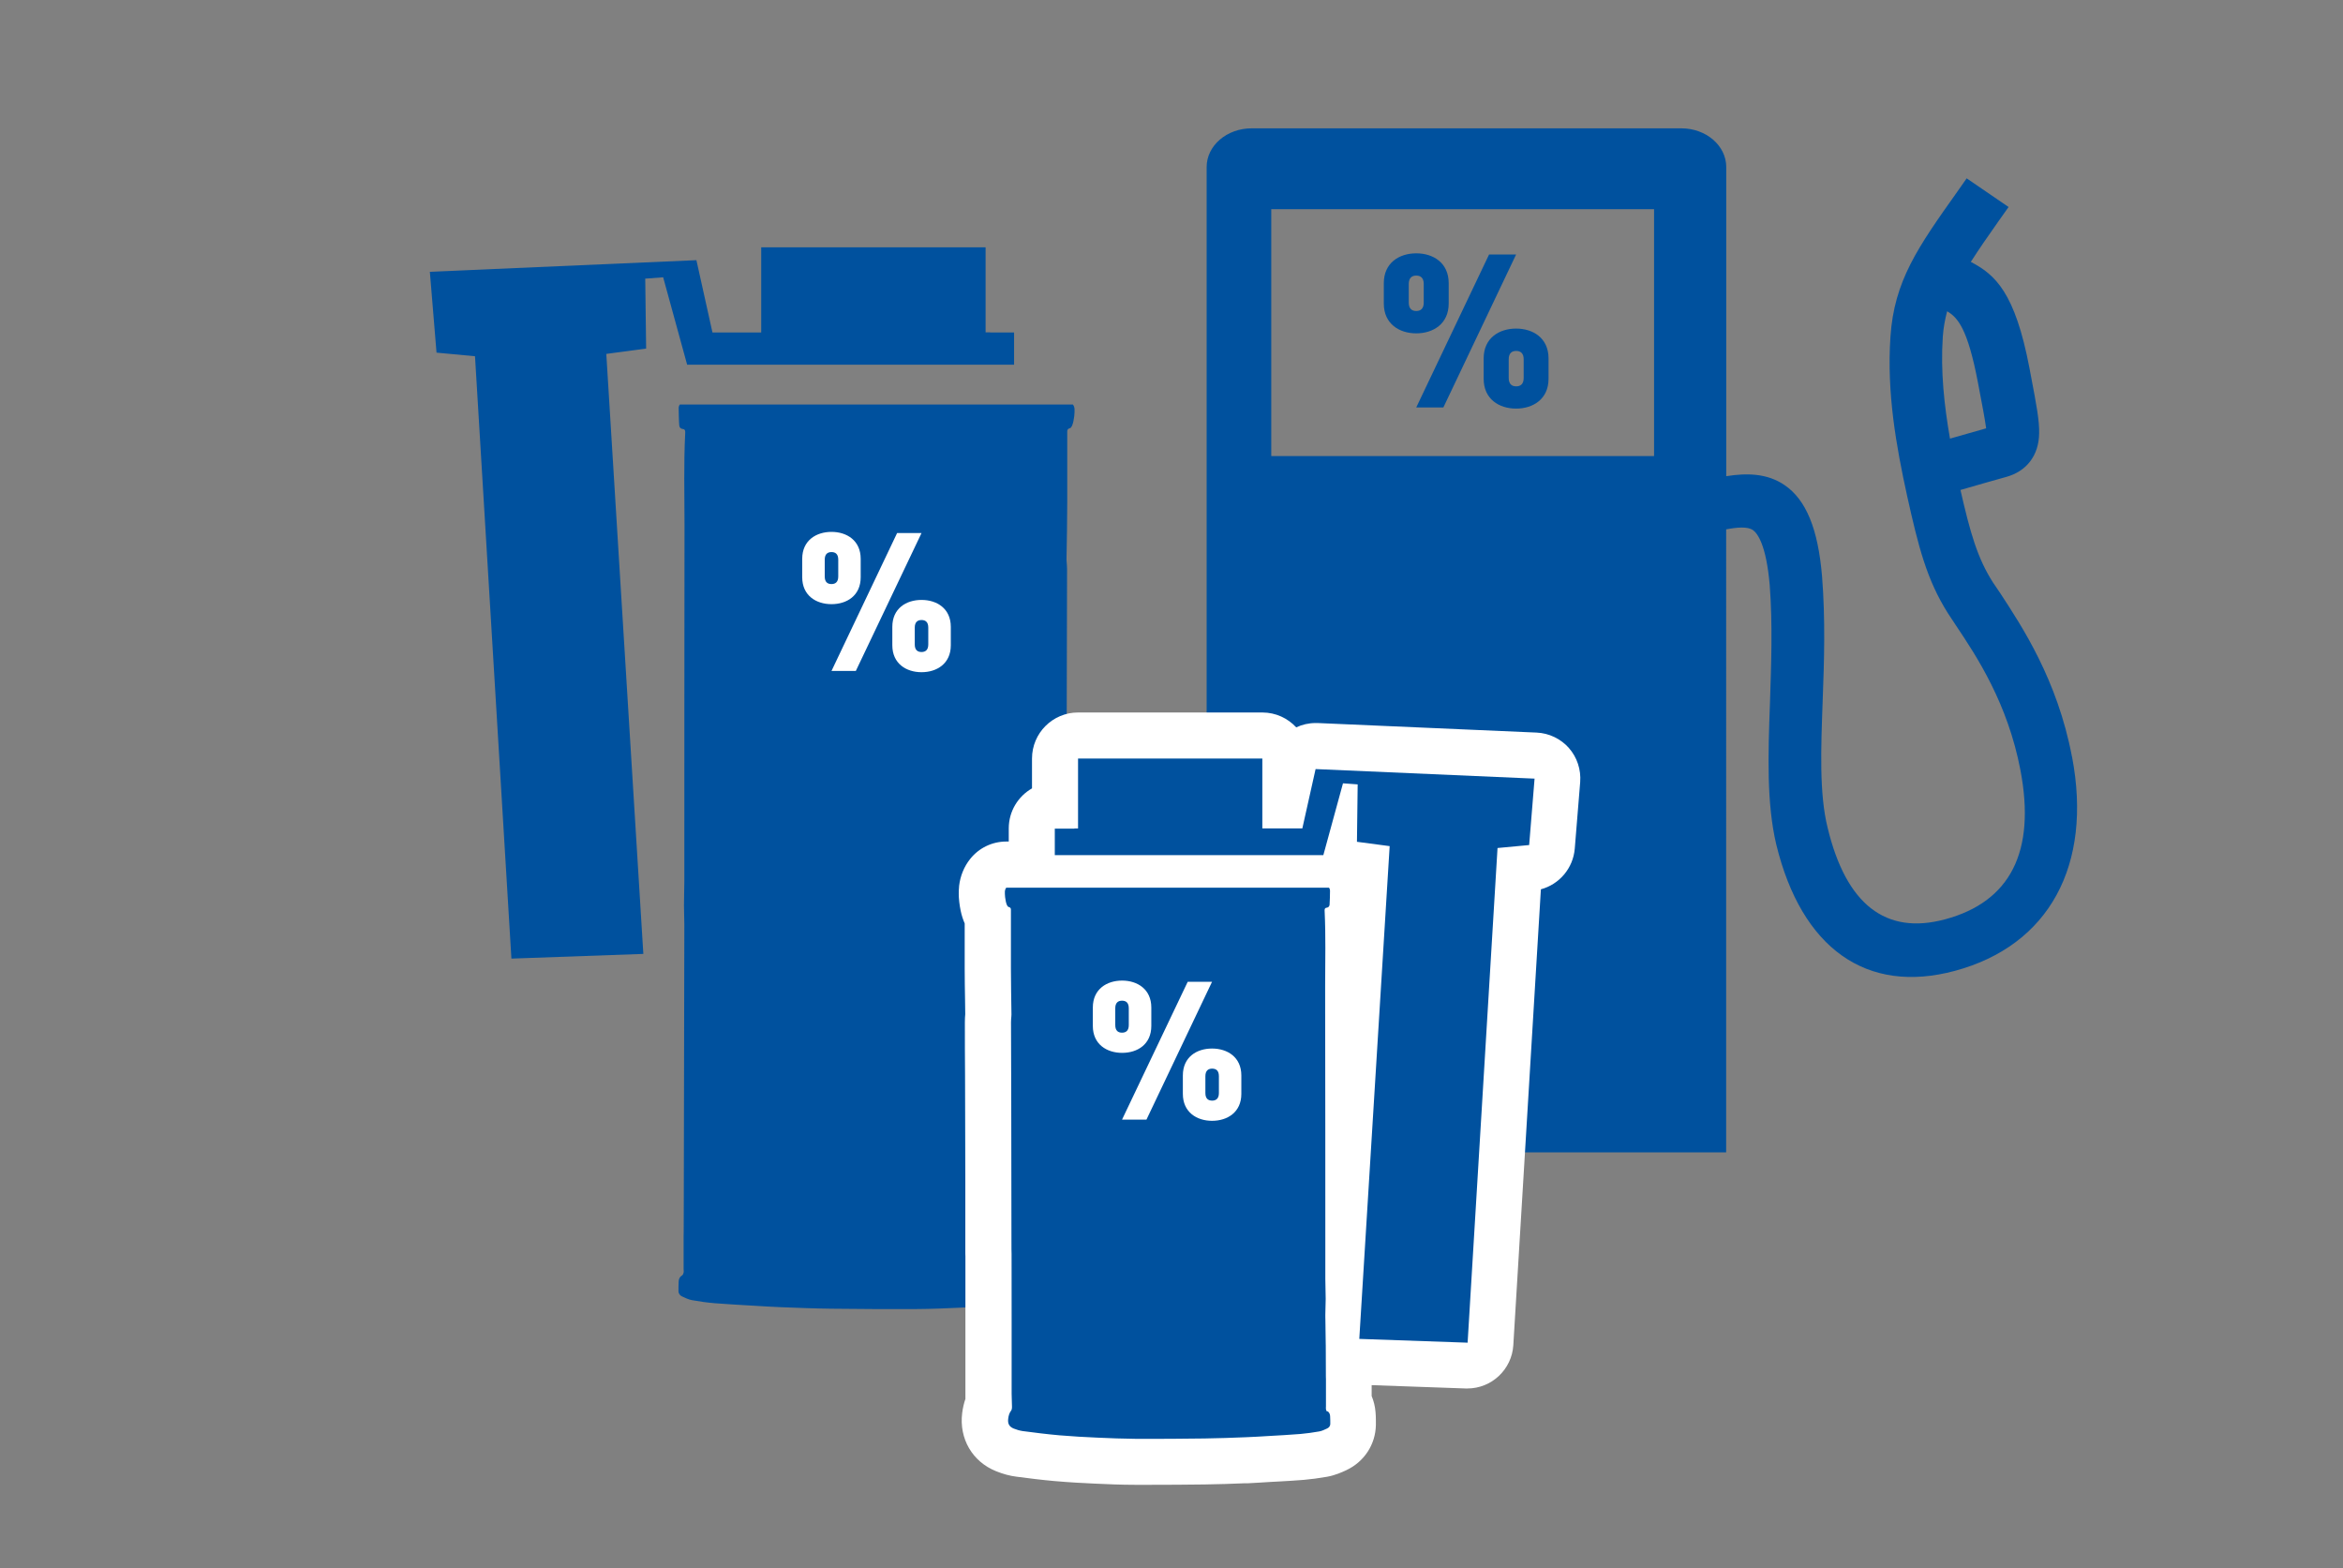
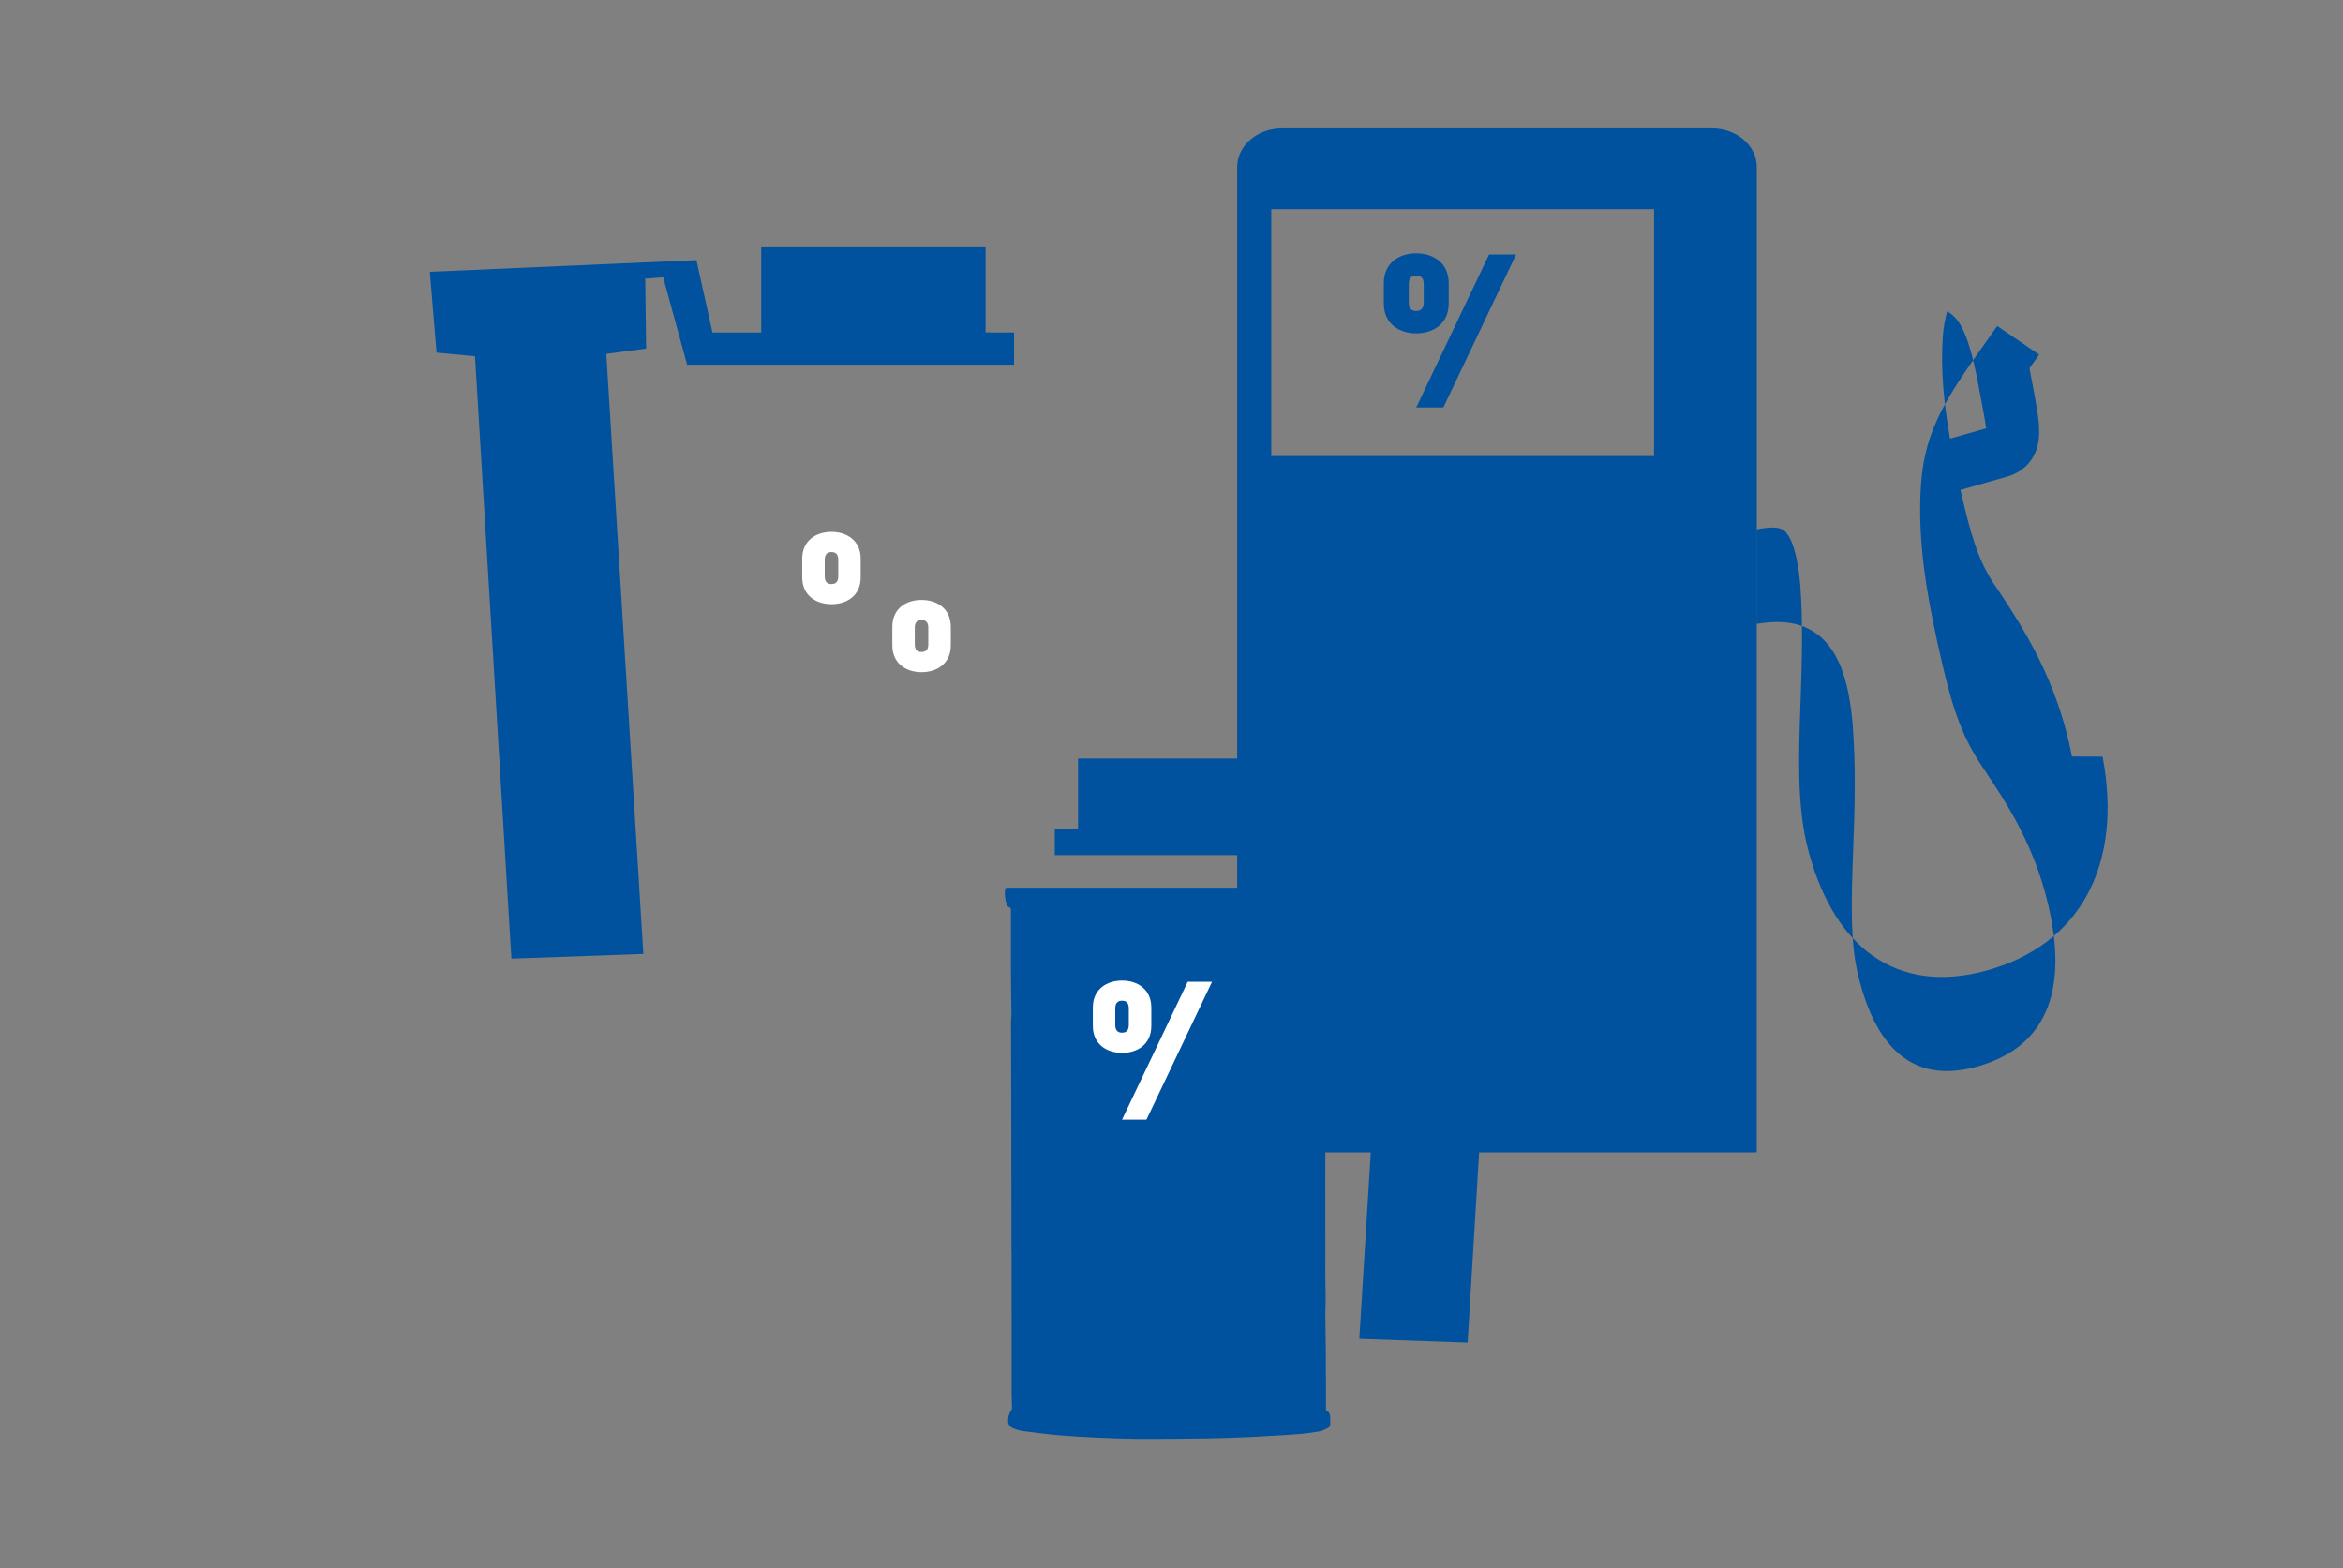
<svg xmlns="http://www.w3.org/2000/svg" id="Ebene_1" data-name="Ebene 1" viewBox="0 0 260 174">
  <rect x="0" y="0" width="260" height="174" fill="#808080" stroke="none" />
  <defs>
    <style>      .cls-1 {        fill: #00519e;      }      .cls-1, .cls-2 {        stroke-width: 0px;      }      .cls-2 {        fill: #fff;      }    </style>
  </defs>
  <g>
    <g>
      <path class="cls-1" d="M160.76,33.68v-2.26c0-2.26-1.72-3.31-3.6-3.31s-3.6,1.05-3.6,3.31v2.26c0,2.26,1.72,3.31,3.6,3.31s3.6-1.05,3.6-3.31ZM156.33,33.58v-2.07c0-.69.36-.93.83-.93s.83.24.83.93v2.07c0,.69-.36.93-.83.93s-.83-.24-.83-.93Z" />
-       <path class="cls-1" d="M168.24,36.46c-1.88,0-3.6,1.05-3.6,3.31v2.26c0,2.26,1.72,3.31,3.6,3.31s3.6-1.05,3.6-3.31v-2.26c0-2.26-1.72-3.31-3.6-3.31ZM169.08,41.94c0,.69-.36.93-.83.93s-.83-.24-.83-.93v-2.07c0-.69.36-.93.83-.93s.83.24.83.93v2.07Z" />
      <polygon class="cls-1" points="165.24 28.24 157.16 45.21 160.17 45.21 168.24 28.24 165.24 28.24" />
    </g>
-     <path class="cls-1" d="M229.92,83.95c-1.62-8.54-5.57-14.47-7.91-18.06l-.86-1.27c-1.72-2.7-2.51-5.48-3.6-10.25,1.84-.53,4.05-1.17,5.05-1.44,2.29-.62,3.65-2.4,3.68-4.83.04-1.42-.3-3.18-.91-6.39l-.16-.85c-1.61-8.45-3.82-10.39-6.51-11.8.86-1.34,1.84-2.78,3.12-4.58l1.07-1.51-4.65-3.18-1.04,1.48c-4.35,6.14-7.01,9.87-7.42,16.12-.42,6.23.65,12.15,1.85,17.63,1.25,5.62,2.17,9.31,4.55,13.06l.91,1.38c2.28,3.4,5.71,8.6,7.12,16.02,1.71,9-1.11,14.58-8.36,16.53-6.6,1.78-10.99-1.65-13.04-10.16-.94-3.77-.74-8.77-.55-14.08.17-4.47.31-9.08-.07-13.83-.44-5.23-1.76-8.47-4.14-10.1-1.95-1.34-4.22-1.36-6.49-1V18.54c0-2.38-2.23-4.3-4.99-4.3h-47.67c-2.77,0-5,1.92-5,4.3v109.33h57.65V58.74c1.26-.24,2.36-.32,2.96.07.53.38,1.48,1.65,1.87,6.07.34,4.42.17,8.86.03,13.16-.21,5.71-.38,11.1.7,15.67,2.81,11.53,10.02,16.66,19.82,14.02,10.45-2.81,15.3-11.71,13-23.77h0ZM216.39,48.68c-.64-3.67-1.06-7.47-.8-11.31.07-1.03.25-1.94.48-2.83,1.2.7,2.28,1.97,3.41,7.86l.16.85c.32,1.66.62,3.24.76,4.28-1.15.32-2.67.76-4.01,1.14h0ZM183.55,50.61h-42.48v-27.4h42.48v27.4Z" />
+     <path class="cls-1" d="M229.92,83.95c-1.62-8.54-5.57-14.47-7.91-18.06l-.86-1.27c-1.72-2.7-2.51-5.48-3.6-10.25,1.84-.53,4.05-1.17,5.05-1.44,2.29-.62,3.65-2.4,3.68-4.83.04-1.42-.3-3.18-.91-6.39l-.16-.85l1.07-1.51-4.65-3.18-1.04,1.48c-4.35,6.14-7.01,9.87-7.42,16.12-.42,6.23.65,12.15,1.85,17.63,1.25,5.62,2.17,9.31,4.55,13.06l.91,1.38c2.28,3.4,5.71,8.6,7.12,16.02,1.71,9-1.11,14.58-8.36,16.53-6.6,1.78-10.99-1.65-13.04-10.16-.94-3.77-.74-8.77-.55-14.08.17-4.47.31-9.08-.07-13.83-.44-5.23-1.76-8.47-4.14-10.1-1.95-1.34-4.22-1.36-6.49-1V18.54c0-2.38-2.23-4.3-4.99-4.3h-47.67c-2.77,0-5,1.92-5,4.3v109.33h57.65V58.74c1.26-.24,2.36-.32,2.96.07.53.38,1.48,1.65,1.87,6.07.34,4.42.17,8.86.03,13.16-.21,5.71-.38,11.1.7,15.67,2.81,11.53,10.02,16.66,19.82,14.02,10.45-2.81,15.3-11.71,13-23.77h0ZM216.39,48.68c-.64-3.67-1.06-7.47-.8-11.31.07-1.03.25-1.94.48-2.83,1.2.7,2.28,1.97,3.41,7.86l.16.85c.32,1.66.62,3.24.76,4.28-1.15.32-2.67.76-4.01,1.14h0ZM183.55,50.61h-42.48v-27.4h42.48v27.4Z" />
  </g>
  <g>
-     <path class="cls-1" d="M75.7,141.51c.08-.05.14-.19.16-.3.03-.13,0-.27,0-.41,0-9.24,0,1.47.02-7.77.02-12.13.04-18.3.06-30.43,0-.71-.04-1.42-.04-2.13,0-.9.04-1.81.04-2.71,0-13.18,0-26.37.02-39.55,0-3.78-.1-6.48.08-10.26,0-.22-.07-.33-.29-.35-.22-.02-.35-.17-.37-.38-.04-.28-.07-1.64-.07-1.93,0-.16.05-.29.13-.4h43.62c.1.13.16.28.18.48.01.12,0,.25,0,.37,0,.35-.15,1.69-.51,1.77-.23.06-.31.18-.3.41,0,.12,0,.25,0,.37,0,2.86.01,4.65,0,7.52,0,2.08-.05,4.16-.08,6.24,0,.08,0,.16.01.25.02.27.05.55.05.82-.02,7.14-.04,14.29-.05,21.44-.02,21.83-.02,23.05-.04,44.89,0,5,0,4.7,0,9.7,0,.6-.04,1.2-.05,1.81,0,.15.02.35.11.46.26.33.36.7.41,1.1.08.67-.12,1.09-.74,1.34-.39.16-.81.28-1.22.34-1.65.21-3.31.43-4.97.58-1.72.15-3.44.24-5.16.32-1.7.08-3.39.15-5.09.16-3.12.01-6.24,0-9.36-.04-1.88-.02-3.75-.1-5.62-.17-.98-.04-1.97-.1-2.95-.16-1.46-.09-2.92-.16-4.38-.28-.84-.07-1.68-.19-2.52-.34-.37-.07-.73-.24-1.07-.4-.25-.11-.42-.32-.42-.61,0-.35,0-.71.02-1.07.02-.26.1-.5.37-.65h0s0,0,0,0Z" />
    <path class="cls-1" d="M109.86,36.88h-.49v-9.44h-24.9v9.31s0,.09,0,.14h-5.41l-1.78-8.02-29.58,1.29.74,8.97,4.27.4,4.04,66.84,14.64-.52-4.11-66.58,4.42-.59-.1-7.76,1.99-.15,2.66,9.7h36.28v-3.58h-2.65,0Z" />
  </g>
  <g>
-     <path class="cls-2" d="M174.12,83.02c-.92-1.04-2.22-1.67-3.61-1.73l-24.3-1.06c-.08,0-.15,0-.22,0-.76,0-1.49.17-2.15.48-.93-1.01-2.27-1.65-3.76-1.65h-20.45c-2.82,0-5.11,2.29-5.11,5.11v3.31c-1.54.88-2.58,2.54-2.58,4.44v1.46h-.28c-1.56,0-3.03.71-4,1.93-.68.85-1.1,1.89-1.23,2.99,0,.01,0,.02,0,.03-.04.37-.04.66-.04.82v.02c0,.55.08,1.25.21,1.87.11.54.27,1.01.45,1.43v.99c0,1.26,0,2.45,0,4,0,1.17.02,2.34.04,3.47,0,.51.02,1.02.02,1.53,0,.03,0,.06,0,.09-.02.21-.04.52-.04.88h0c0,1.96,0,3.91.02,5.86.01,3.85.02,7.84.03,11.75,0,3.38,0,5.41,0,6.59,0,.6,0,.98,0,1.21v.27c0,.1,0,.21.01.31,0,1.46,0,4.7,0,7.26,0,2.58,0,5.03,0,7.33v.64c0,.2,0,.39,0,.58-.17.49-.29,1.01-.36,1.57-.35,2.85,1.13,5.39,3.76,6.45.77.31,1.53.52,2.28.61,1.37.18,2.8.36,4.27.49h.02c1.56.14,3.12.22,4.44.28,1.31.06,2.84.13,4.39.13.58,0,1.16,0,1.73,0,1.94,0,3.92-.01,6.04-.04,1.48-.02,2.95-.07,4.37-.13h.37c.87-.04,1.72-.1,2.55-.15.31-.02.62-.04.94-.05.9-.05,1.82-.1,2.76-.18.79-.07,1.63-.18,2.55-.34.95-.17,1.67-.51,2.11-.71l.04-.02c1.99-.93,3.25-2.85,3.29-5.02,0-.37.01-.87-.04-1.43-.05-.63-.2-1.23-.43-1.78v-1.21l10.44.37c.06,0,.12,0,.18,0,2.69,0,4.93-2.1,5.1-4.8l3.06-50.59c2.05-.55,3.58-2.34,3.76-4.52l.6-7.37c.11-1.38-.34-2.76-1.26-3.8h0Z" />
    <g>
      <path class="cls-1" d="M147.27,156.63c-.07-.04-.11-.16-.13-.25-.02-.11,0-.22,0-.34,0-7.59,0,1.21-.02-6.38-.02-9.96-.03,6.19-.05-3.77,0-.58.04-1.17.04-1.75,0-.74-.04-1.48-.04-2.22,0-10.83,0-21.66-.02-32.48,0-3.1.08-5.33-.06-8.43,0-.18.06-.27.24-.29.18-.02.28-.14.31-.31.03-.23.05-1.35.05-1.58,0-.13-.04-.24-.11-.33h-35.82c-.08.1-.13.23-.15.39-.01.1,0,.2,0,.3,0,.29.12,1.39.42,1.45.19.05.26.15.25.33,0,.1,0,.2,0,.31,0,2.35-.01,3.82,0,6.17,0,1.71.04,3.42.06,5.12,0,.07,0,.13-.01.2-.02.22-.04.45-.04.67.02,5.87.04,11.74.04,17.61.02,17.93.02-2.29.03,15.64,0,4.11,0,3.86,0,7.97,0,.5.04.99.04,1.48,0,.13-.02.28-.09.38-.21.27-.29.58-.33.9-.07.55.1.89.61,1.1.32.13.66.23,1,.28,1.36.18,2.72.35,4.08.47,1.41.12,2.83.2,4.24.26,1.39.06,2.79.12,4.18.13,2.56.01,5.13,0,7.69-.04,1.54-.02,3.08-.08,4.62-.14.81-.03,1.62-.08,2.42-.13,1.2-.07,2.4-.13,3.6-.23.69-.06,1.38-.16,2.07-.28.3-.05.6-.2.88-.33.2-.09.35-.27.35-.5,0-.29,0-.58-.02-.88-.02-.21-.08-.41-.3-.54h0s0,0,0,0Z" />
      <path class="cls-1" d="M119.22,91.93h.41v-7.76h20.45v7.64s0,.08,0,.11h4.44l1.47-6.58,24.3,1.06-.6,7.37-3.51.33-3.32,54.89-12.02-.42,3.37-54.68-3.63-.48.08-6.37-1.63-.12-2.18,7.97h-29.8v-2.94h2.18,0Z" />
    </g>
  </g>
  <g>
    <path class="cls-2" d="M95.51,64.05v-2.04c0-2.04-1.55-2.99-3.24-2.99s-3.25.94-3.25,2.99v2.04c0,2.04,1.55,2.99,3.25,2.99s3.24-.94,3.24-2.99ZM91.52,63.97v-1.87c0-.62.32-.84.75-.84s.75.21.75.84v1.87c0,.62-.32.84-.75.84s-.75-.21-.75-.84Z" />
    <path class="cls-2" d="M102.26,66.57c-1.7,0-3.24.94-3.24,2.99v2.04c0,2.04,1.55,2.99,3.24,2.99s3.25-.94,3.25-2.99v-2.04c0-2.04-1.55-2.99-3.25-2.99ZM103.01,71.51c0,.62-.32.84-.75.84s-.75-.21-.75-.84v-1.87c0-.62.32-.84.75-.84s.75.21.75.84v1.87Z" />
-     <polygon class="cls-2" points="99.55 59.15 92.27 74.45 94.97 74.45 102.26 59.15 99.55 59.15" />
  </g>
  <g>
    <path class="cls-2" d="M127.76,113.84v-2.04c0-2.04-1.55-2.99-3.24-2.99s-3.25.94-3.25,2.99v2.04c0,2.04,1.55,2.99,3.25,2.99s3.24-.94,3.24-2.99ZM123.76,113.75v-1.87c0-.62.32-.84.75-.84s.75.21.75.84v1.87c0,.62-.32.84-.75.84s-.75-.21-.75-.84Z" />
-     <path class="cls-2" d="M134.5,116.35c-1.7,0-3.24.94-3.24,2.99v2.04c0,2.04,1.55,2.99,3.24,2.99s3.25-.94,3.25-2.99v-2.04c0-2.04-1.55-2.99-3.25-2.99ZM135.26,121.29c0,.62-.32.84-.75.84s-.75-.21-.75-.84v-1.87c0-.62.32-.84.75-.84s.75.21.75.84v1.87Z" />
    <polygon class="cls-2" points="131.8 108.94 124.51 124.24 127.22 124.24 134.5 108.94 131.8 108.94" />
  </g>
</svg>